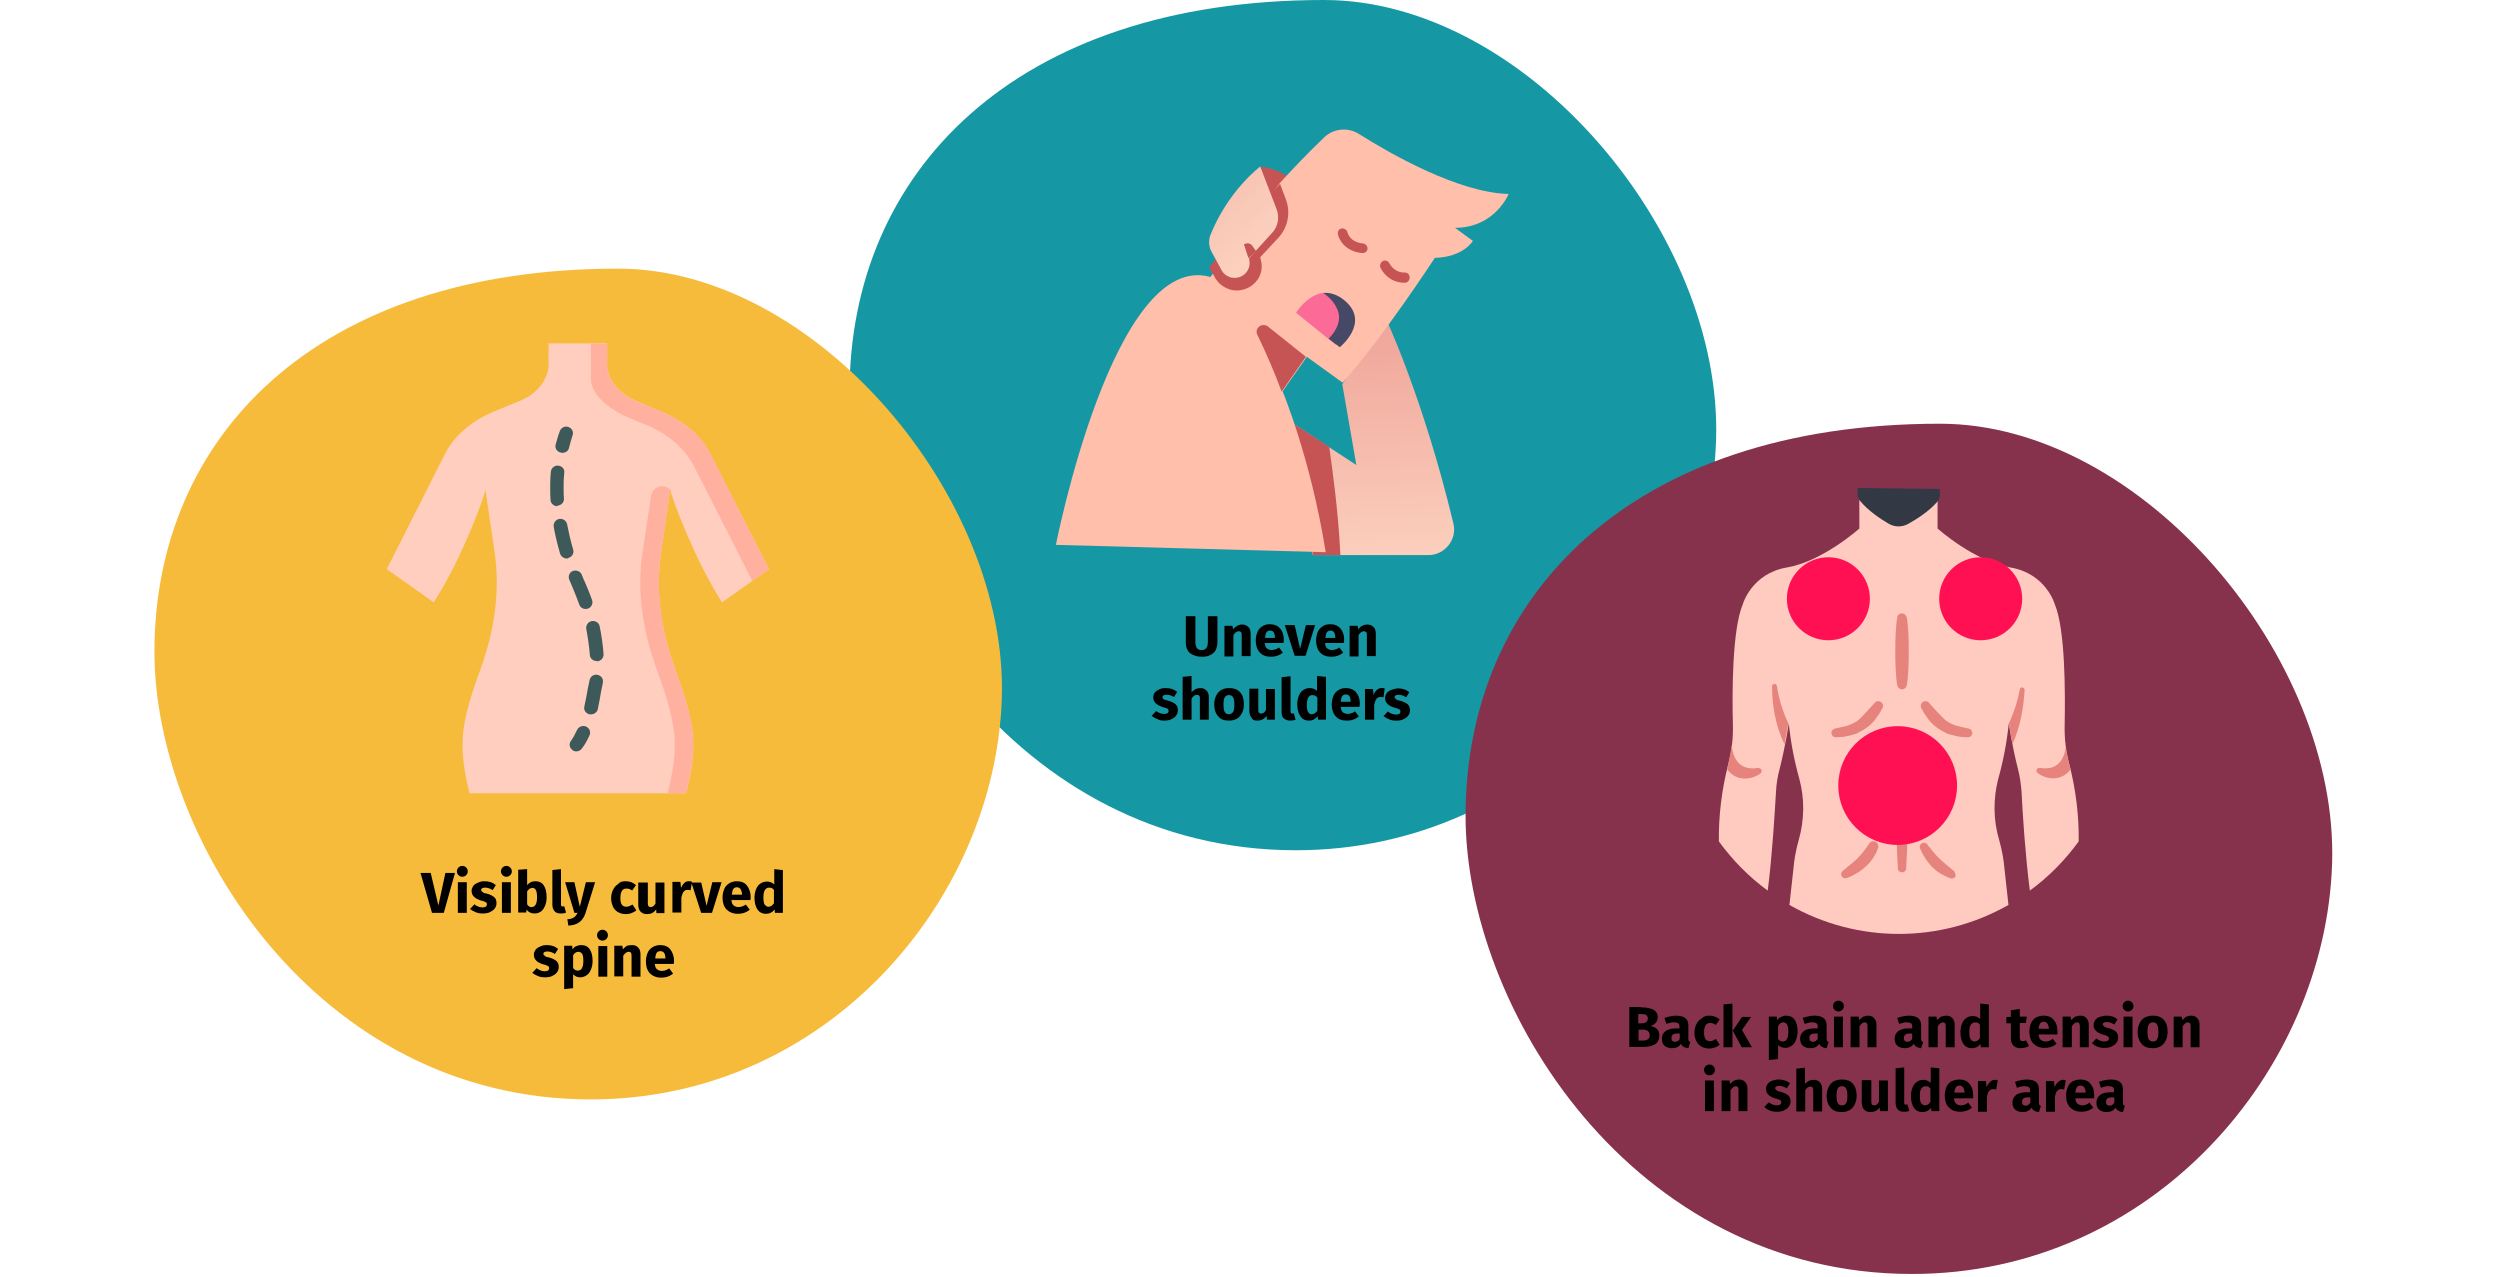
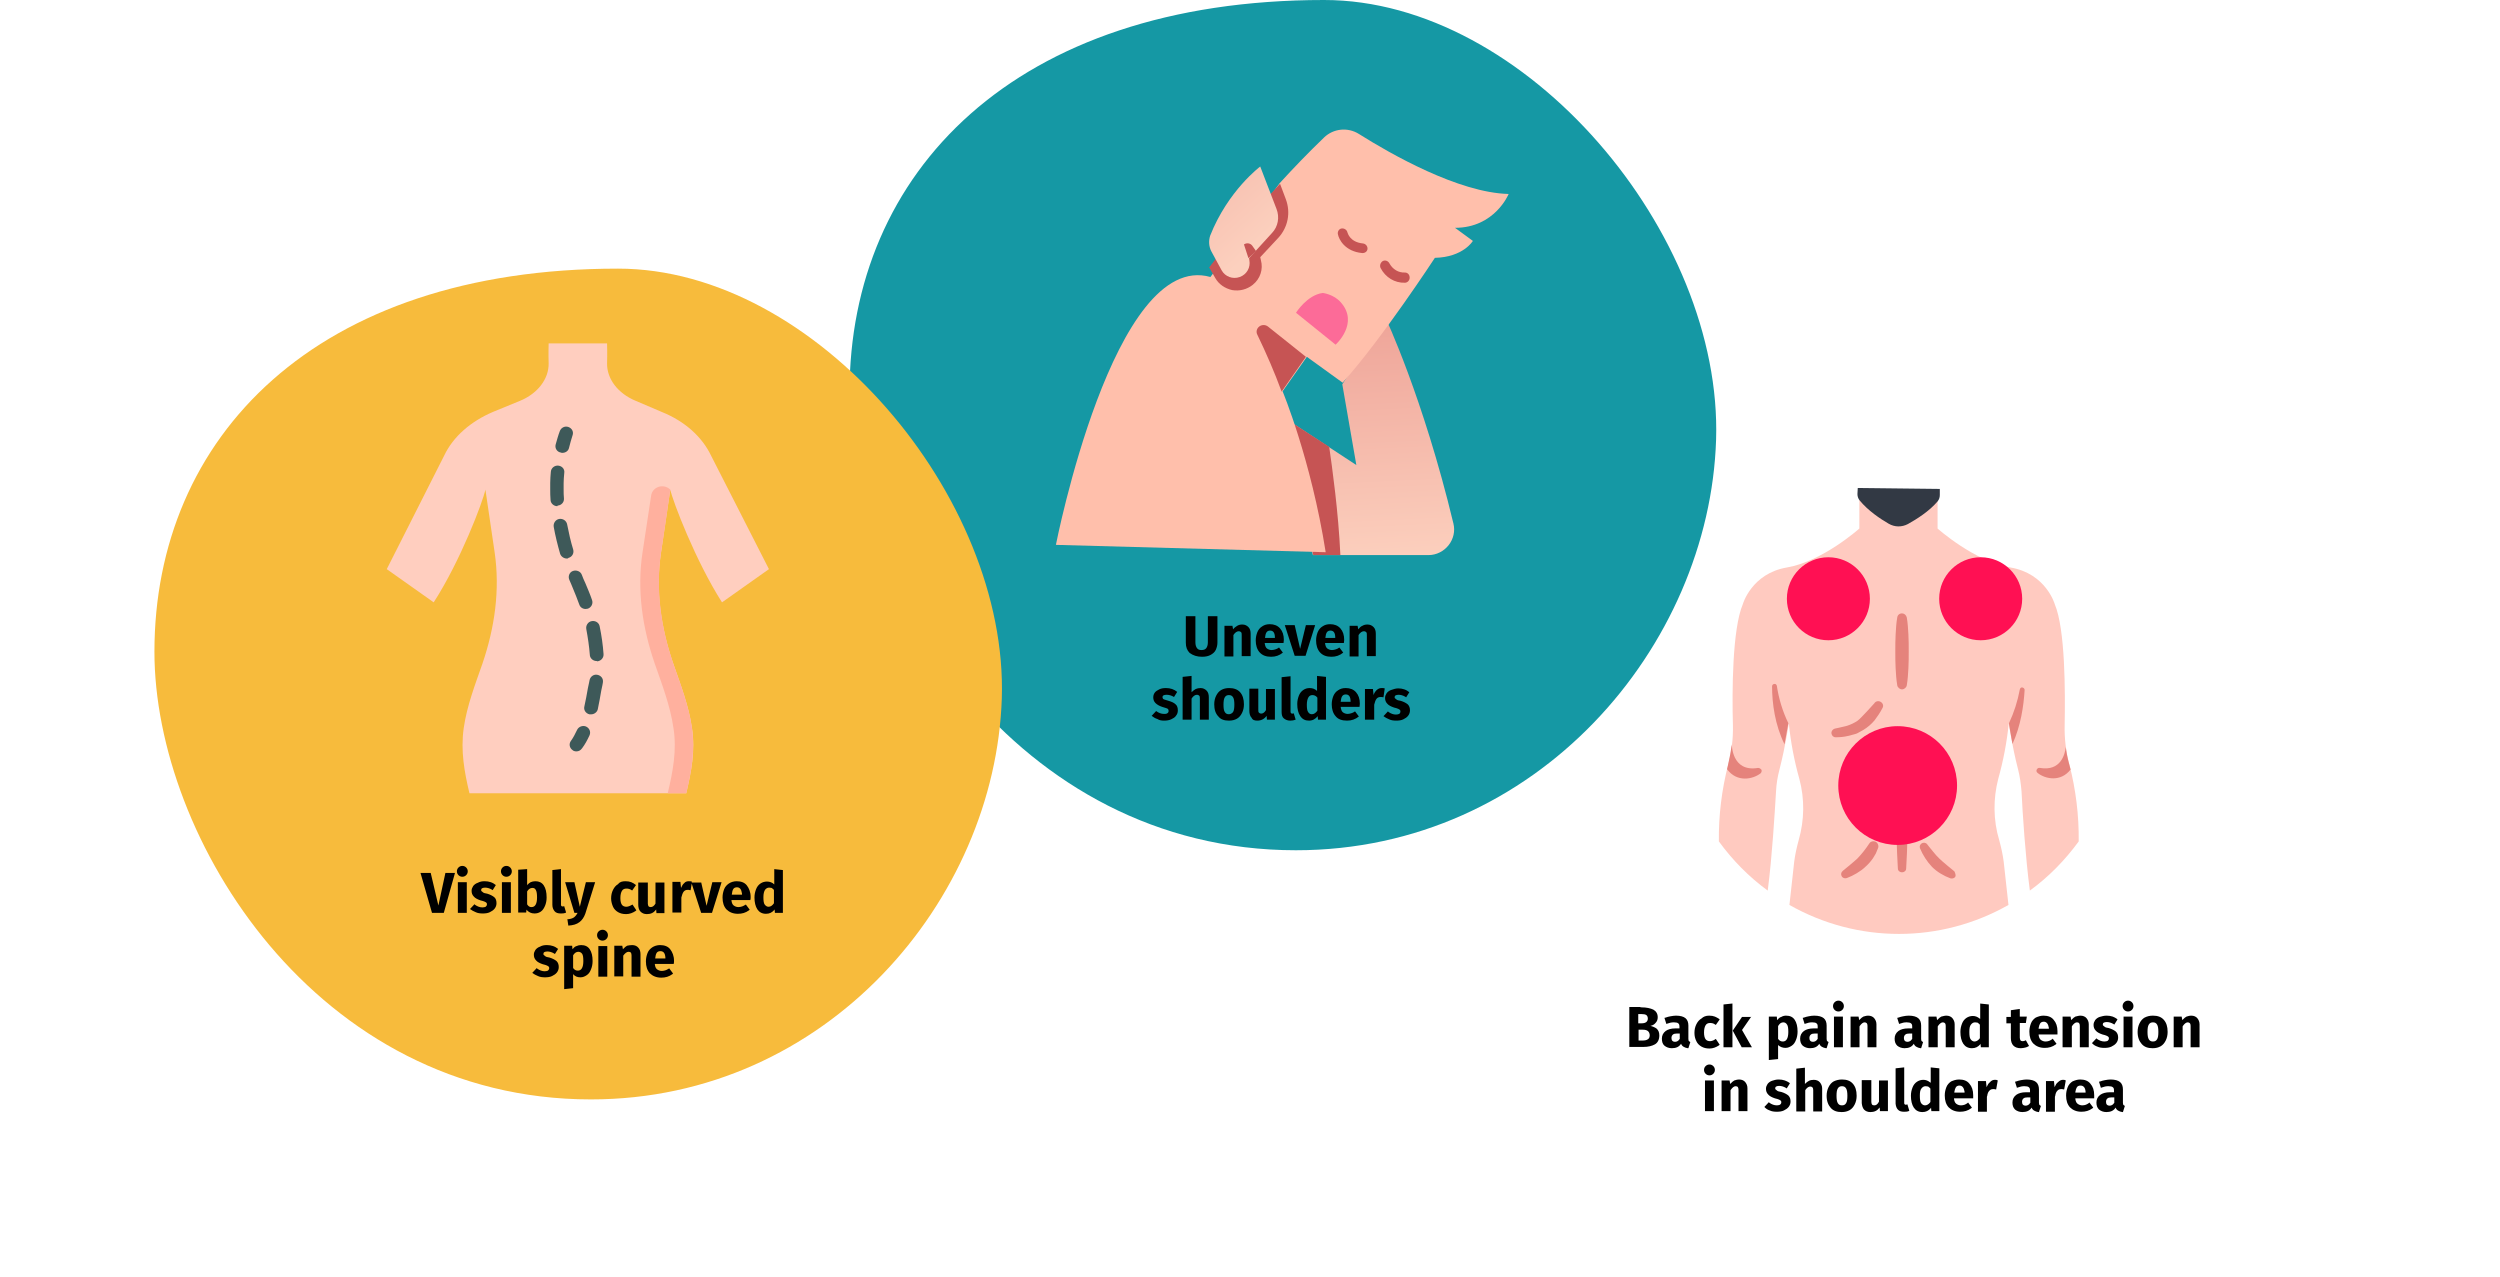
<svg xmlns="http://www.w3.org/2000/svg" version="1.0" id="Ebene_1" x="0px" y="0px" viewBox="0 0 783 400" style="enable-background:new 0 0 783 400;" xml:space="preserve">
  <style type="text/css">
	.st0{fill:none;}
	.st1{fill:#1598A4;}
	.st2{fill:#F7BB3C;}
	.st3{fill:#87324C;}
	.st4{fill:#FFCAC0;}
	.st5{fill:#E5837C;}
	.st6{fill:#323944;}
	.st7{fill:#FF1053;}
	.st8{fill:#FFCEBF;}
	.st9{fill:#FFB09E;}
	.st10{fill:#3E5959;}
	.st11{fill:url(#Path_00000010272768326299359610000017826484489337002369_);}
	.st12{fill:#C65454;}
	.st13{fill:#FFBFAB;}
	.st14{fill:#FC6B98;}
	.st15{fill:#464965;}
	.st16{fill:url(#Path_00000171681325073309877270000015047542091142515381_);}
</style>
  <g id="Page-1">
    <g id="vorlage" transform="translate(-126, -2282)">
      <g id="skoliose-symptome" transform="translate(126, 2282)">
        <rect id="Rectangle" class="st0" width="783" height="400" />
        <g id="Group-50" transform="translate(48.367, 0)">
          <g id="digital-abschnitt2">
            <g id="Group-25" transform="translate(217.71, 0)">
              <path id="Oval-Copy-28" class="st1" d="M139.8,266.3c75.6,0,129.5-63.9,131.6-128.5S211.9,0,148.6,0C51.5,0,0,54.2,0,122.8        C0,182.6,51.9,266.3,139.8,266.3z" />
            </g>
            <g id="Group-25_00000127739721323393370110000009558608323584183732_" transform="translate(-0, 84.135)">
              <path id="Oval-Copy-28_00000129928557371686029550000005816307729369959864_" class="st2" d="M136.7,260.2        c73.9,0,126.6-62.4,128.7-125.6C267.4,71.5,207.1,0,145.2,0C50.3,0,0,52.9,0,120C0,178.4,50.7,260.2,136.7,260.2z" />
            </g>
            <g id="Group-26" transform="translate(410.646, 132.708)">
-               <path id="Oval-Copy-29" class="st3" d="M139.8,266.3c75.6,0,129.5-63.9,131.6-128.5S211.9,0,148.6,0C51.5,0,0,54.2,0,122.8        C0,182.6,51.9,266.3,139.8,266.3z" />
              <g id="Group-38" transform="translate(79.237, 20.125)">
                <g id="muscle">
                  <path id="Path" class="st4" d="M112.8,110.7c0.1-8.1-0.9-16.2-2.9-24c-1.1-4.1-1.6-8.2-1.5-12.4c0.2-10.4,0.2-30.1-3.1-37.9          c0,0-2.7-9.6-13.9-11.5C80.1,23,68.6,12.7,68.6,12.7V1.6c-4-0.7-20.5-0.7-24.5,0v11.1c0,0-11.5,10.3-22.7,12.2          C10.3,26.8,7.6,36.4,7.6,36.4c-3.3,7.8-3.4,27.4-3.1,37.9c0.1,4.2-0.4,8.4-1.5,12.4c-2,7.8-3,15.9-2.9,24          c4.3,5.9,9.4,11.1,15.3,15.4c1.4-10.7,2.2-24.5,2.6-31c0.1-2.4,0.5-4.7,1.1-7c1.9-7.4,2.9-14.4,2.9-14.4          c0.6,5.9,1.7,11.7,3.3,17.4c1.7,6.3,1.6,12.9-0.2,19.2c-0.6,2.2-1.1,4.4-1.4,6.7l-1.5,13.6c21.3,12.1,47.3,12.1,68.6,0          l-1.5-13.6c-0.3-2.3-0.8-4.5-1.4-6.7C86,104,86,97.3,87.6,91.1c1.6-5.7,2.7-11.5,3.3-17.4c0,0,1,7,2.9,14.4          c0.6,2.3,0.9,4.7,1.1,7c0.3,6.5,1.2,20.3,2.6,31C103.4,121.8,108.5,116.6,112.8,110.7z" />
                  <g id="Group" transform="translate(2.562, 39.28)">
                    <path id="Path_00000127036722238029598340000018340029943512472990_" class="st5" d="M56.4,1.3c0.3,1.8,0.4,3.5,0.5,5.3           C57,8.3,57,10.1,57,11.9c0,1.8,0,3.5-0.1,5.3c-0.1,1.8-0.2,3.5-0.5,5.3c-0.1,0.7-0.8,1.3-1.5,1.3s-1.4-0.6-1.5-1.3           c-0.3-1.8-0.4-3.5-0.5-5.3c-0.1-1.8-0.1-3.5-0.1-5.3s0-3.5,0.1-5.3C53,4.8,53.1,3,53.4,1.3C53.5,0.5,54.1,0,54.9,0           C55.6,0,56.2,0.5,56.4,1.3L56.4,1.3z" />
                    <path id="Path_00000073001662882682231620000018258435518036986502_" class="st5" d="M48.8,29.6c-0.7,1.4-1.6,2.7-2.5,3.9           c-1,1.2-2.2,2.2-3.5,3c0,0-1.7,0.9-2,1.1c-0.4,0.2-1.8,0.5-2.9,0.8c-1.2,0.3-2.5,0.4-3.7,0.4h-0.1c-0.7,0-1.2-0.5-1.3-1.2           c-0.1-0.7,0.4-1.3,1-1.5c0,0,3.3-0.7,3.9-0.9c1.2-0.4,2.3-0.9,3.3-1.6c1-0.7,5.2-5.4,5.2-5.4c0.4-0.7,1.3-0.9,2-0.5           S49.2,28.9,48.8,29.6L48.8,29.6z" />
-                     <path id="Path_00000059293252810669039130000004377683620737502092_" class="st5" d="M60.9,29.6c0.7,1.4,1.6,2.7,2.5,3.9           c1,1.2,2.2,2.2,3.5,3c0,0,1.7,0.9,2,1.1c0.4,0.2,1.8,0.5,2.9,0.8c1.2,0.3,2.5,0.4,3.7,0.4h0.1c0.7,0,1.2-0.5,1.3-1.2           c0.1-0.7-0.4-1.3-1-1.5c0,0-3.3-0.7-3.9-0.9c-1.2-0.4-2.3-0.9-3.3-1.6c-1-0.7-5.2-5.4-5.2-5.4c-0.4-0.7-1.3-0.9-2-0.5           S60.6,28.9,60.9,29.6L60.9,29.6z" />
                    <path id="Path_00000022537066351693818190000007714534766175788689_" class="st5" d="M56.3,42.2c0.3,6.3,0.4,12.6,0.4,18.9           l0,4.7c0,1.6,0,3.1-0.1,4.7c-0.1,3.1-0.2,6.3-0.4,9.4c0,0.7-0.6,1.2-1.3,1.2s-1.3-0.5-1.3-1.2c-0.2-3.1-0.3-6.3-0.4-9.4           c0-1.6-0.1-3.1-0.1-4.7l0-4.7c0-6.3,0.1-12.6,0.4-18.9c0-0.8,0.7-1.3,1.4-1.3C55.6,40.9,56.2,41.5,56.3,42.2L56.3,42.2z" />
                    <path id="Path_00000160150956120658976160000015489103845173956781_" class="st5" d="M47.4,73.5c-0.1,0.2-0.6,1.4-0.7,1.7           c-0.3,0.5-0.6,1-0.9,1.5c-0.7,1-1.4,1.8-2.3,2.6c-0.8,0.8-1.8,1.5-2.8,2.1c-1,0.6-2,1.1-3.1,1.5c-0.6,0.2-1.3,0-1.6-0.6           c-0.3-0.5-0.2-1.2,0.3-1.6l0.1-0.1c0.4-0.3,3.9-3.2,4.6-3.9c0.7-0.7,1.3-1.5,1.9-2.2c0.3-0.4,0.6-0.8,0.9-1.2l0.9-1.3           c0.4-0.6,1.2-0.8,1.9-0.5S47.7,72.8,47.4,73.5L47.4,73.5z" />
                    <path id="Path_00000127002946840827493480000002904226604419145655_" class="st5" d="M9.8,48.4C1.5,49.8,1.6,41,1.6,41l0,0           c-0.3,2.2-0.7,4.3-1.2,6.5c-0.1,0.4-0.2,0.9-0.3,1.3c3.1,4.2,8,3.2,10.5,1.3c0.3-0.3,0.4-0.7,0.3-1.1           C10.6,48.6,10.2,48.4,9.8,48.4L9.8,48.4z" />
                    <path id="Path_00000051370719094745211810000016984306942188058280_" class="st5" d="M107.7,48.9c-0.1-0.5-0.3-1-0.4-1.5           c-0.5-1.8-0.9-3.6-1.1-5.5c-0.3,2.3-1.6,7.6-8.1,6.5c-0.4-0.1-0.8,0.1-1,0.5s-0.1,0.8,0.3,1.1           C99.8,51.9,104.6,52.9,107.7,48.9L107.7,48.9z" />
                    <path id="Path_00000094603901091935395110000007437080407874070673_" class="st5" d="M19.3,34.4c-1.8-3.7-3-7.7-3.6-11.7           c-0.1-0.4-0.4-0.7-0.8-0.6c-0.4,0-0.7,0.4-0.7,0.7c0,5.4,0.9,12.1,3.9,18.2L19.3,34.4z" />
                    <path id="Path_00000075853228841477900920000003447995028767703206_" class="st5" d="M64.7,74.7c0.6,0.8,1.3,1.5,2,2.2           s4.2,3.6,4.6,3.9c0,0,0.7,1.3,0.2,1.8c-0.3,0.4-0.9,0.5-1.4,0.4c-1.1-0.4-2.1-0.9-3.1-1.5c-1-0.6-1.9-1.3-2.7-2.1           c-1.6-1.7-2.9-3.7-3.8-5.9c-0.2-0.6,0.1-1.2,0.6-1.5s1.2-0.2,1.6,0.2C62.6,72.1,64.5,74.5,64.7,74.7L64.7,74.7z" />
                    <path id="Path_00000080904158954200187720000016623984506134050963_" class="st5" d="M91.8,23.8c-0.7,3.7-1.8,7.2-3.4,10.6           v0.2c0.1,0.6,0.5,3.1,1.1,6.3C92.1,35.2,93,29,93.3,24c0-0.4-0.3-0.7-0.7-0.8C92.2,23.1,91.9,23.4,91.8,23.8L91.8,23.8z" />
                  </g>
                  <path id="Path_00000163794876769456412110000006726166311240491182_" class="st6" d="M69.3,2.2l0-1.9L43.6,0l-0.1,1.9          c0,0.7,0.2,1.4,0.7,2c2.6,3.2,6.5,5.8,9.1,7.3c1.9,1.1,4.1,1.1,6,0.1C62,9.8,66,7.3,68.6,4.2C69.1,3.6,69.3,2.9,69.3,2.2          L69.3,2.2z" />
                </g>
                <circle id="Oval" class="st7" cx="82.1" cy="34.7" r="13" />
                <circle id="Oval-Copy-3" class="st7" cx="34.4" cy="34.7" r="13" />
                <circle id="Oval-Copy" class="st7" cx="56.1" cy="93.2" r="18.6" />
              </g>
            </g>
          </g>
          <g id="osteotherapy" transform="translate(72.767, 107.554)">
            <g id="Group_00000023269533561450078440000000587170480774117023_">
              <path id="Path_00000033338885362067628050000003654648150043712414_" class="st8" d="M93.8,140.9c1.6-6.8,2.9-13.4,1.8-20.4        c-1-7-3.6-13.7-5.9-20.3c-3.8-11.1-5.6-22.8-3.8-34.7c1-6.9,2.9-19.7,2.9-19.7c0.8,3.7,7.9,22.3,16.2,35.3l14.7-10.4        l-18.1-35.5c-2.8-5.9-8.2-10.8-15.4-13.7L78,18c-5.6-2.3-9.1-6.9-9-11.8C69.1,3.7,69,0,69,0H50.7c0,0-0.1,3.7,0,6.2        c0.1,4.9-3.4,9.5-9,11.8l-8.3,3.4c-7.1,3-12.6,7.8-15.4,13.7L0,70.7l14.7,10.4c8.4-13,15.4-31.5,16.2-35.3        c0,0,1.9,12.9,2.9,19.7c1.7,11.8,0,23.5-3.8,34.7c-2.3,6.6-4.9,13.3-5.9,20.3c-1,7.1,0.2,13.7,1.8,20.4H93.8z" />
              <path id="Path_00000116193374190874759460000009705211734820585900_" class="st9" d="M95.6,120.5c1,7.1-0.2,13.7-1.8,20.4H88        c1.6-6.8,2.9-13.4,1.8-20.4c-1-7-3.6-13.7-5.9-20.3c-3.8-11.1-5.6-22.8-3.8-34.7c0.6-4,1.8-12,2.7-17.8c0.4-2.8,3.8-3.9,5.9-2        c0,0,0,0,0.1,0.1c-0.4,3-2.5,17.4-2.9,19.7c-1.7,11.8,0,23.5,3.8,34.7C92,106.8,94.6,113.5,95.6,120.5L95.6,120.5z" />
-               <path id="Path_00000015322790286806545430000016000611088920703409_" class="st9" d="M119.7,70.7l-5.2,3.7L96.6,39.2        c-2.8-5.9-8.2-10.8-15.4-13.7l-5.4-2.2c-2.6-1.1-5-2.5-7.1-4.2c-3.1-2.6-4.9-5.2-4.8-8.8c0.1-2,0-7.9,0-10.2H69        c0,0,0.1,3.7,0,6.2c-0.1,4.9,3.4,9.5,9,11.8l8.3,3.4c7.1,3,12.6,7.8,15.4,13.7L119.7,70.7z" />
            </g>
            <g id="Group_00000156571624103872919040000015363754114558086052_" transform="translate(51.194, 25.98)">
              <path id="Path_00000132052521534226554250000018347621745693728432_" class="st10" d="M3.8,8.3c-0.2,0-0.3,0-0.5-0.1        C2.1,8,1.4,6.8,1.7,5.7C2.1,4.3,2.5,2.8,3,1.5c0.4-1.1,1.6-1.7,2.7-1.3S7.4,1.7,7,2.8C6.6,4.1,6.2,5.4,5.9,6.7        C5.7,7.7,4.8,8.3,3.8,8.3L3.8,8.3z" />
              <path id="Shape" class="st10" d="M12.8,90.2c-0.2,0-0.3,0-0.5,0c-1.2-0.3-1.9-1.4-1.6-2.5c0.4-1.9,0.8-3.8,1.1-5.7        c0.1-0.5,0.2-1,0.3-1.4c0.1-0.3,0.1-0.6,0.2-1c0.2-1.2,1.3-2,2.4-1.8c1.2,0.2,2,1.2,1.8,2.4c-0.1,0.4-0.1,0.8-0.2,1.1        c-0.1,0.5-0.2,0.9-0.3,1.4c-0.3,1.9-0.7,3.9-1.1,5.9C14.7,89.5,13.8,90.2,12.8,90.2L12.8,90.2z M14.5,73.5        c-1.1,0-2.1-0.9-2.1-2c-0.2-2.6-0.6-5.3-1.1-8c-0.2-1.1,0.5-2.3,1.7-2.5c1.2-0.2,2.3,0.5,2.5,1.7c0.6,2.9,1,5.8,1.2,8.6        c0.1,1.2-0.8,2.2-2,2.3C14.6,73.5,14.6,73.5,14.5,73.5L14.5,73.5z M11.1,57.2c-0.9,0-1.7-0.5-2-1.4c-0.6-1.7-1.3-3.4-2-5.1        c-0.4-0.9-0.7-1.8-1.1-2.6C5.5,47,6,45.7,7.1,45.3c1.1-0.4,2.4,0.1,2.8,1.2c0.3,0.9,0.7,1.7,1.1,2.6c0.7,1.7,1.5,3.5,2.1,5.3        c0.4,1.1-0.2,2.3-1.3,2.7C11.6,57.1,11.3,57.2,11.1,57.2L11.1,57.2z M5.2,41.4c-0.9,0-1.8-0.6-2.1-1.5c-0.8-2.8-1.5-5.6-2-8.4        c-0.2-1.2,0.6-2.3,1.7-2.5c1.2-0.2,2.3,0.6,2.5,1.7c0.5,2.6,1.1,5.3,1.9,7.9c0.3,1.1-0.3,2.3-1.5,2.6        C5.6,41.4,5.4,41.4,5.2,41.4z M2.2,25c-1.1,0-2.1-0.9-2.1-2C0,21.9,0,20.8,0,19.8c0-0.7,0-1.4,0-2.1c0-1.2,0.1-2.3,0.2-3.5        c0.1-1.2,1.2-2,2.3-1.9c1.2,0.1,2.1,1.1,1.9,2.3c-0.1,1.1-0.2,2.2-0.2,3.2c0,0.6,0,1.3,0,1.9c0,1,0,2,0.1,2.9        c0.1,1.2-0.9,2.2-2,2.2C2.3,25,2.3,25,2.2,25z" />
              <path id="Path_00000032632056712909628910000001175129809667451804_" class="st10" d="M8.2,101.8c-0.4,0-0.9-0.1-1.2-0.4        c-1-0.7-1.2-2-0.5-2.9c0.7-1,1.3-2.1,1.9-3.4c0.5-1.1,1.8-1.5,2.8-1.1c1.1,0.5,1.6,1.7,1.1,2.8c-0.7,1.5-1.4,2.8-2.3,4        C9.5,101.5,8.9,101.8,8.2,101.8L8.2,101.8z" />
            </g>
          </g>
          <g id="neck" transform="translate(282.34, 40.554)">
            <linearGradient id="Path_00000080907437600429809620000013338051027504954271_" gradientUnits="userSpaceOnUse" x1="-338.049" y1="556.735" x2="-338.084" y2="557.718" gradientTransform="matrix(55.014 0 0 -74.386 18695.523 41549.008)">
              <stop offset="0" style="stop-color:#FCD0BE" />
              <stop offset="1" style="stop-color:#EFA69A" />
            </linearGradient>
            <path id="Path_00000031175989922369566110000003426256969581474208_" style="fill:url(#Path_00000080907437600429809620000013338051027504954271_);" d="       M69.7,89.1l24.4,16l-4.4-25.3l13.5-20.9c0,0,11.8,24.9,21.3,64.5c0.6,2.4,0,4.9-1.5,6.8s-3.8,3.1-6.3,3.1H80.5L69.7,89.1z" />
            <path id="Path_00000045588194295689677430000005158789571383415467_" class="st12" d="M85.6,99.4L69.7,89.1l10.9,44.2h8.5       C88.5,119.9,86.5,105.6,85.6,99.4L85.6,99.4z" />
-             <path id="Path_00000074441722300398113320000013534401918304175749_" class="st12" d="M64.3,11.6c0,0,5.4,0.6,9.3,3.9l-6.9,9.3       L64.3,11.6z" />
            <path id="Path_00000124130523032220949860000006050179354908844181_" class="st13" d="M94.9,1.4c10,6.3,31.2,18.4,46.9,18.8       c0,0-4.3,10.6-16.8,10.6l5.6,4.1c0,0-3,5.1-11.9,5.3c0,0-16.8,25.7-28.9,39.1l-11.2-8.1L71,82c0,0,8.9,21.3,13.5,50.4L0,130.1       c0,0,18.1-92.5,48.4-83.9l21.7-29.4c4.3-4.7,8.9-9.5,13.9-14.3C86.9-0.3,91.4-0.8,94.9,1.4z" />
            <path id="Path_00000006679790627407309000000010248511723654772644_" class="st12" d="M78.3,71.2l-11.9-9.5       c-0.8-0.6-1.9-0.6-2.7,0c-0.8,0.6-1.1,1.7-0.6,2.6c2.8,5.8,5.4,11.8,7.6,17.8L78.3,71.2z" />
            <path id="Path_00000081644708219806370030000016960395279598529418_" class="st14" d="M87.6,67.4L75.2,57.4       c0,0,3.5-5.6,8.4-6.2c0,0,3.4,0.4,5.6,2.9C95.1,60.7,87.6,67.4,87.6,67.4L87.6,67.4z" />
-             <path id="Path_00000136406070824460894600000008322950685721609138_" class="st15" d="M90.7,53.8c7.7,6.8-1.8,14.4-1.8,14.4       l-3.5-2.7c1.2-1.1,4.5-4.9,2.8-9c-0.9-2.2-2.5-4-4.5-5.3C85.8,51,88.2,51.6,90.7,53.8L90.7,53.8z" />
            <path id="Path_00000072279963147579540080000001214121554039097527_" class="st12" d="M96.1,38.7c-0.1,0-0.1,0-0.2,0       c-5.3-0.5-7.3-4.2-7.6-6c-0.1-0.8,0.4-1.6,1.2-1.7c0.8-0.1,1.6,0.4,1.8,1.2c0.1,0.3,0.8,3.1,4.9,3.5c0.8,0.1,1.4,0.8,1.4,1.6       C97.6,38.1,96.9,38.7,96.1,38.7L96.1,38.7z" />
            <path id="Path_00000127031173467808317750000002233924487705325754_" class="st12" d="M109.3,48c-3.2,0.1-6.1-1.7-7.6-4.6       c-0.4-0.8,0-1.8,0.7-2.2c0.8-0.4,1.7,0,2.1,0.8c1,1.8,2.8,2.9,4.8,2.8c0.9,0,1.5,0.7,1.5,1.6C110.8,47.3,110.1,48,109.3,48       L109.3,48z" />
            <path id="Path_00000039821139167116497660000010649501164188034216_" class="st12" d="M61.6,48.7c2.4-1.9,3.4-4.9,2.6-7.8       L64,40l5.6-6c3.1-3.3,4-8,2.4-12.2L70.2,17C62.4,25.4,55,34.1,48,43.2l1.9,3.3c1.1,2,3.1,3.3,5.3,3.8       C57.5,50.7,59.8,50.1,61.6,48.7L61.6,48.7z" />
            <linearGradient id="Path_00000108292646567168231760000008029295392885381784_" gradientUnits="userSpaceOnUse" x1="-337.723" y1="553.968" x2="-338.817" y2="555.902" gradientTransform="matrix(21.696 0 0 -34.868 7388.575 19354.398)">
              <stop offset="0" style="stop-color:#FCD0BE" />
              <stop offset="1" style="stop-color:#EFA69A" />
            </linearGradient>
            <path id="Path_00000114769412635627923840000003367777426193507003_" style="fill:url(#Path_00000108292646567168231760000008029295392885381784_);" d="       M48.7,38.2l3.2,5.9c1.1,2,3.5,2.9,5.7,2.1c2.2-0.8,3.4-3,3-5.2l-0.1-0.7l7.2-7.9c1.9-2,2.4-4.9,1.4-7.5l-5.1-13.3       c0,0-10.1,7.5-15.7,21.7C47.8,34.9,47.9,36.7,48.7,38.2L48.7,38.2z" />
            <path id="Path_00000119821270836663588680000002824803420474492309_" class="st12" d="M60.3,40.3L58.9,36       c0.9-0.6,2-0.4,2.6,0.4l1.2,1.7L60.3,40.3z" />
          </g>
        </g>
        <path id="Unevenshoulders" d="M376.5,205.7c1.1,0,2-0.2,2.7-0.6s1.3-0.9,1.6-1.6s0.5-1.4,0.5-2.3l0,0V193h-3v8.2     c0,0.8-0.2,1.4-0.5,1.8c-0.3,0.4-0.8,0.6-1.5,0.6c-0.7,0-1.1-0.2-1.4-0.6c-0.3-0.4-0.5-1-0.5-1.8l0,0V193h-3v8.3     c0,1.4,0.4,2.4,1.2,3.2C373.7,205.3,374.9,205.7,376.5,205.7z M386.3,205.4v-6.5c0.5-0.8,1.1-1.2,1.7-1.2c0.3,0,0.5,0.1,0.7,0.3     c0.2,0.2,0.2,0.5,0.2,1l0,0v6.5h2.8v-7c0-0.9-0.2-1.6-0.7-2.1c-0.5-0.5-1.1-0.8-1.9-0.8c-0.6,0-1.1,0.1-1.6,0.4s-0.9,0.6-1.3,1.1     l0,0l-0.2-1.1h-2.5v9.6H386.3z M398.1,205.7c1.4,0,2.6-0.4,3.7-1.3l0,0l-1.2-1.6c-0.4,0.3-0.8,0.5-1.2,0.6     c-0.4,0.1-0.7,0.2-1.1,0.2c-0.6,0-1.1-0.2-1.5-0.5c-0.4-0.3-0.6-0.9-0.7-1.7l0,0h5.9c0-0.3,0.1-0.6,0.1-1c0-1.5-0.4-2.7-1.2-3.6     c-0.8-0.9-1.9-1.3-3.2-1.3c-0.9,0-1.7,0.2-2.4,0.7c-0.7,0.4-1.2,1.1-1.5,1.8c-0.3,0.8-0.5,1.6-0.5,2.6c0,1.5,0.4,2.8,1.2,3.7     C395.4,205.3,396.6,205.7,398.1,205.7z M399.4,199.8h-3.2c0.1-0.8,0.2-1.4,0.5-1.8c0.3-0.4,0.7-0.5,1.1-0.5c1,0,1.5,0.7,1.5,2.2     l0,0V199.8z M408.9,205.4l3-9.6H409l-1.8,7.4l-1.7-7.4h-3.1l3.1,9.6H408.9z M417,205.7c1.4,0,2.6-0.4,3.7-1.3l0,0l-1.2-1.6     c-0.4,0.3-0.8,0.5-1.2,0.6c-0.4,0.1-0.7,0.2-1.1,0.2c-0.6,0-1.1-0.2-1.5-0.5c-0.4-0.3-0.6-0.9-0.7-1.7l0,0h5.9     c0-0.3,0.1-0.6,0.1-1c0-1.5-0.4-2.7-1.2-3.6c-0.8-0.9-1.9-1.3-3.2-1.3c-0.9,0-1.7,0.2-2.4,0.7c-0.7,0.4-1.2,1.1-1.5,1.8     c-0.3,0.8-0.5,1.6-0.5,2.6c0,1.5,0.4,2.8,1.2,3.7C414.3,205.3,415.5,205.7,417,205.7z M418.3,199.8h-3.2c0.1-0.8,0.2-1.4,0.5-1.8     c0.3-0.4,0.7-0.5,1.1-0.5c1,0,1.5,0.7,1.5,2.2l0,0V199.8z M425.5,205.4v-6.5c0.5-0.8,1.1-1.2,1.7-1.2c0.3,0,0.5,0.1,0.7,0.3     s0.2,0.5,0.2,1l0,0v6.5h2.8v-7c0-0.9-0.2-1.6-0.7-2.1c-0.5-0.5-1.1-0.8-1.9-0.8c-0.6,0-1.1,0.1-1.6,0.4c-0.5,0.2-0.9,0.6-1.3,1.1     l0,0l-0.2-1.1h-2.5v9.6H425.5z M364.6,225.7c0.8,0,1.5-0.1,2.2-0.4c0.6-0.3,1.2-0.6,1.5-1.1c0.4-0.5,0.6-1,0.6-1.7     c0-0.8-0.2-1.5-0.7-1.9c-0.5-0.5-1.2-0.8-2.2-1.1c-0.6-0.2-1-0.3-1.3-0.4s-0.5-0.2-0.5-0.4c-0.1-0.1-0.1-0.3-0.1-0.4     c0-0.2,0.1-0.4,0.3-0.5c0.2-0.1,0.5-0.2,0.9-0.2c0.8,0,1.6,0.2,2.4,0.7l0,0l1-1.6c-0.5-0.4-1-0.7-1.6-0.9     c-0.6-0.2-1.2-0.3-1.9-0.3c-0.8,0-1.5,0.1-2.1,0.4s-1.1,0.6-1.4,1c-0.3,0.4-0.5,0.9-0.5,1.5c0,0.7,0.2,1.3,0.7,1.8     s1.2,0.9,2.1,1.2c0.6,0.2,1,0.3,1.3,0.4c0.3,0.1,0.5,0.2,0.6,0.4s0.1,0.3,0.1,0.5c0,0.3-0.1,0.5-0.4,0.7s-0.6,0.2-1,0.2     c-0.9,0-1.7-0.3-2.5-0.9l0,0l-1.4,1.5c0.5,0.4,1.1,0.8,1.8,1C363.1,225.6,363.8,225.7,364.6,225.7z M373.2,225.4v-6.6     c0.5-0.8,1.1-1.2,1.7-1.2c0.3,0,0.5,0.1,0.7,0.3s0.2,0.5,0.2,1l0,0v6.5h2.8v-7c0-0.9-0.2-1.6-0.7-2.1c-0.5-0.5-1.1-0.8-1.9-0.8     c-0.6,0-1,0.1-1.5,0.3c-0.4,0.2-0.9,0.6-1.3,1l0,0v-5.1l-2.8,0.3v13.4H373.2z M384.9,225.7c1,0,1.8-0.2,2.5-0.6     c0.7-0.4,1.2-1,1.6-1.8c0.4-0.8,0.6-1.7,0.6-2.7c0-1.6-0.4-2.9-1.2-3.8c-0.8-0.9-2-1.3-3.4-1.3c-1,0-1.8,0.2-2.5,0.6     c-0.7,0.4-1.2,1-1.6,1.8s-0.6,1.7-0.6,2.7c0,1.6,0.4,2.9,1.3,3.8C382.3,225.3,383.4,225.7,384.9,225.7z M384.9,223.7     c-0.6,0-1-0.2-1.3-0.7c-0.3-0.5-0.4-1.2-0.4-2.3c0-1,0.1-1.8,0.4-2.3s0.7-0.7,1.3-0.7c0.6,0,1,0.2,1.3,0.7     c0.3,0.5,0.4,1.2,0.4,2.3c0,1-0.1,1.8-0.4,2.3C385.9,223.4,385.4,223.7,384.9,223.7z M393.8,225.7c1.2,0,2.2-0.5,2.9-1.5l0,0     l0.1,1.2h2.5v-9.6h-2.8v6.6c-0.4,0.7-0.9,1.1-1.5,1.1c-0.3,0-0.5-0.1-0.7-0.3s-0.2-0.5-0.2-1l0,0v-6.5h-2.8v6.9     c0,0.9,0.2,1.7,0.7,2.2C392.3,225.5,392.9,225.7,393.8,225.7z M404.1,225.7c0.6,0,1.2-0.1,1.7-0.3l0,0l-0.6-2     c-0.1,0.1-0.3,0.1-0.5,0.1c-0.3,0-0.5-0.2-0.5-0.6l0,0v-11.1l-2.8,0.3V223c0,0.9,0.2,1.6,0.7,2S403.2,225.7,404.1,225.7z      M410,225.7c1.1,0,2-0.5,2.7-1.4l0,0l0.1,1.1h2.5v-13.4l-2.8-0.3v4.7c-0.6-0.6-1.4-0.9-2.3-0.9c-0.8,0-1.4,0.2-2,0.6     c-0.6,0.4-1.1,1-1.4,1.8c-0.3,0.8-0.5,1.6-0.5,2.6c0,1.6,0.3,2.8,0.9,3.7C407.9,225.3,408.8,225.7,410,225.7z M410.9,223.7     c-0.5,0-0.9-0.2-1.2-0.7c-0.3-0.4-0.4-1.2-0.4-2.3c0-1,0.2-1.8,0.5-2.3c0.3-0.5,0.7-0.7,1.3-0.7c0.3,0,0.6,0.1,0.8,0.2     c0.2,0.1,0.5,0.3,0.7,0.6l0,0v4.1C412.1,223.3,411.5,223.7,410.9,223.7z M421.9,225.7c1.4,0,2.6-0.4,3.7-1.3l0,0l-1.2-1.6     c-0.4,0.3-0.8,0.5-1.2,0.6c-0.4,0.1-0.7,0.2-1.1,0.2c-0.6,0-1.1-0.2-1.5-0.5c-0.4-0.3-0.6-0.9-0.7-1.7l0,0h5.9     c0-0.3,0.1-0.6,0.1-1c0-1.5-0.4-2.7-1.2-3.6c-0.8-0.9-1.9-1.3-3.2-1.3c-0.9,0-1.7,0.2-2.4,0.7c-0.7,0.4-1.2,1.1-1.5,1.8     c-0.3,0.8-0.5,1.6-0.5,2.6c0,1.5,0.4,2.8,1.2,3.7C419.1,225.3,420.3,225.7,421.9,225.7z M423.1,219.8h-3.2     c0.1-0.8,0.2-1.4,0.5-1.8c0.3-0.4,0.7-0.5,1.1-0.5c1,0,1.5,0.7,1.5,2.2l0,0V219.8z M430.4,225.4v-4.7c0.2-0.8,0.4-1.4,0.7-1.8     c0.3-0.4,0.7-0.6,1.3-0.6c0.2,0,0.5,0,0.9,0.1l0,0l0.4-2.8c-0.3-0.1-0.6-0.1-1-0.1c-0.6,0-1,0.2-1.5,0.6c-0.4,0.4-0.8,0.9-1,1.6     l0,0l-0.2-1.9h-2.5v9.6H430.4z M604.6,334.3l2.8,0.3V348h-2.5l-0.1-1.1l-0.1,0.2c-0.7,0.8-1.5,1.2-2.6,1.2     c-1.2,0-2.1-0.5-2.7-1.4c-0.6-0.9-0.9-2.2-0.9-3.7c0-1,0.2-1.8,0.5-2.6c0.3-0.8,0.8-1.4,1.4-1.8s1.3-0.6,2-0.6     c0.8,0,1.5,0.3,2.1,0.8l0.2,0.1V334.3z M661,338.1c1.4,0,2.4,0.3,3,0.8c0.6,0.5,0.9,1.3,0.9,2.3l0,0.3v3.7l0,0.2     c0,0.3,0.1,0.5,0.1,0.6c0.1,0.1,0.2,0.2,0.4,0.3l0.1,0.1l-0.6,1.9l-0.2,0c-0.5-0.1-0.9-0.2-1.2-0.4c-0.4-0.2-0.7-0.5-0.9-1     c-0.6,1-1.6,1.4-2.9,1.4c-0.9,0-1.7-0.3-2.3-0.8c-0.6-0.6-0.8-1.3-0.8-2.2c0-1,0.4-1.8,1.2-2.4c0.7-0.5,1.7-0.8,3-0.8l0.3,0h1     v-0.4l0-0.2c0-0.5-0.1-0.8-0.4-1c-0.2-0.2-0.7-0.3-1.3-0.3c-0.3,0-0.7,0-1.1,0.1c-0.3,0.1-0.7,0.2-1,0.3l-0.3,0.1l-0.6-1.9     l0.4-0.1c0.5-0.2,1-0.3,1.5-0.4C659.9,338.2,660.5,338.1,661,338.1z M634.7,338.1c1.4,0,2.4,0.3,3,0.8c0.6,0.5,0.9,1.3,0.9,2.3     l0,0.3v3.7l0,0.2c0,0.3,0.1,0.5,0.1,0.6c0.1,0.1,0.2,0.2,0.4,0.3l0.1,0.1l-0.6,1.9l-0.2,0c-0.5-0.1-0.9-0.2-1.2-0.4     c-0.4-0.2-0.7-0.5-0.9-1c-0.6,1-1.6,1.4-2.9,1.4c-0.9,0-1.7-0.3-2.3-0.8c-0.6-0.6-0.8-1.3-0.8-2.2c0-1,0.4-1.8,1.2-2.4     c0.7-0.5,1.7-0.8,3-0.8l0.3,0h1v-0.4l0-0.2c0-0.5-0.1-0.8-0.4-1c-0.2-0.2-0.7-0.3-1.3-0.3c-0.3,0-0.7,0-1.1,0.1     c-0.3,0.1-0.7,0.2-1,0.3l-0.3,0.1l-0.6-1.9l0.4-0.1c0.5-0.2,1-0.3,1.5-0.4C633.6,338.2,634.2,338.1,634.7,338.1z M557.1,338.1     c0.7,0,1.3,0.1,1.9,0.3c0.5,0.2,1,0.4,1.4,0.7l0.2,0.2l-1,1.6l-0.3-0.2c-0.7-0.4-1.4-0.6-2.1-0.6c-0.4,0-0.7,0.1-0.9,0.2     c-0.2,0.1-0.3,0.3-0.3,0.5c0,0.2,0,0.3,0.1,0.4c0.1,0.1,0.3,0.2,0.5,0.4s0.7,0.3,1.3,0.4c1,0.3,1.7,0.7,2.2,1.1     c0.5,0.5,0.7,1.1,0.7,1.9c0,0.6-0.2,1.2-0.6,1.7s-0.9,0.8-1.5,1.1c-0.6,0.3-1.4,0.4-2.2,0.4c-0.8,0-1.6-0.1-2.2-0.4     c-0.6-0.2-1.1-0.5-1.5-0.9l-0.2-0.2l1.4-1.5l0.2,0.2c0.7,0.5,1.5,0.8,2.3,0.8c0.4,0,0.8-0.1,1-0.2c0.2-0.2,0.4-0.4,0.4-0.7     c0-0.2,0-0.4-0.1-0.5s-0.3-0.3-0.6-0.4c-0.3-0.1-0.7-0.3-1.3-0.4c-0.9-0.3-1.7-0.7-2.1-1.2c-0.5-0.5-0.7-1.1-0.7-1.8     c0-0.6,0.2-1,0.5-1.5c0.3-0.4,0.8-0.8,1.4-1C555.6,338.3,556.3,338.1,557.1,338.1z M651.5,338.1c1.4,0,2.5,0.4,3.2,1.3     c0.8,0.9,1.2,2.1,1.2,3.6c0,0.3,0,0.6,0,0.8l0,0.2H650l0,0.2c0.1,0.7,0.3,1.2,0.7,1.5c0.4,0.3,0.9,0.5,1.5,0.5     c0.4,0,0.8-0.1,1.1-0.2c0.3-0.1,0.6-0.3,0.9-0.5l0.2-0.2l1.2,1.6l-0.2,0.2c-1.1,0.8-2.2,1.1-3.5,1.1c-1.5,0-2.7-0.5-3.6-1.4     c-0.8-0.9-1.2-2.1-1.2-3.7c0-1,0.2-1.8,0.5-2.6c0.3-0.8,0.9-1.4,1.5-1.8C649.8,338.4,650.6,338.1,651.5,338.1z M576.9,338.1     c1.5,0,2.6,0.4,3.4,1.3c0.8,0.9,1.2,2.1,1.2,3.8c0,1-0.2,1.9-0.6,2.7c-0.4,0.8-0.9,1.4-1.6,1.8c-0.7,0.4-1.5,0.6-2.5,0.6     c-1.5,0-2.6-0.4-3.4-1.3c-0.8-0.9-1.3-2.1-1.3-3.8c0-1,0.2-1.9,0.6-2.7c0.4-0.8,0.9-1.4,1.6-1.8     C575.1,338.3,576,338.1,576.9,338.1z M586.1,338.4v6.5l0,0.2c0,0.4,0.1,0.6,0.2,0.8c0.1,0.2,0.4,0.3,0.7,0.3c0.6,0,1-0.3,1.4-1     l0.1-0.2v-6.6h2.8v9.6h-2.5l-0.1-1.2l-0.1,0.2c-0.7,0.9-1.6,1.3-2.8,1.3c-0.9,0-1.5-0.3-2-0.8c-0.4-0.5-0.6-1.1-0.7-2l0-0.3v-6.9     H586.1z M596.4,334.3v11.1l0,0.1c0,0.3,0.2,0.5,0.5,0.5c0.1,0,0.2,0,0.4-0.1l0.1,0l0.6,2l-0.2,0.1c-0.5,0.2-1,0.2-1.5,0.2     c-0.8,0-1.5-0.2-1.9-0.7c-0.4-0.4-0.6-1-0.7-1.8l0-0.2v-10.9L596.4,334.3z M613.6,338.1c1.4,0,2.5,0.4,3.2,1.3     c0.8,0.9,1.2,2.1,1.2,3.6c0,0.3,0,0.6,0,0.8l0,0.2H612l0,0.2c0.1,0.7,0.3,1.2,0.7,1.5c0.4,0.3,0.9,0.5,1.5,0.5     c0.4,0,0.8-0.1,1.1-0.2c0.3-0.1,0.6-0.3,0.9-0.5l0.2-0.2l1.2,1.6l-0.2,0.2c-1.1,0.8-2.2,1.1-3.5,1.1c-1.5,0-2.7-0.5-3.6-1.4     c-0.8-0.9-1.2-2.1-1.2-3.7c0-1,0.2-1.8,0.5-2.6c0.3-0.8,0.9-1.4,1.5-1.8C611.8,338.4,612.6,338.1,613.6,338.1z M565.3,334.4v5.1     l0.2-0.2c0.3-0.3,0.7-0.6,1.1-0.8c0.4-0.2,0.9-0.3,1.5-0.3c0.8,0,1.5,0.3,1.9,0.8c0.4,0.5,0.7,1.1,0.7,1.9l0,0.2v7h-2.8v-6.5     l0-0.2c0-0.4-0.1-0.7-0.2-0.8c-0.2-0.2-0.4-0.3-0.7-0.3c-0.5,0-1,0.3-1.5,1l-0.1,0.2v6.6h-2.8v-13.4L565.3,334.4z M624.8,338.2     c0.3,0,0.5,0,0.7,0.1l0.2,0.1l-0.5,2.8l-0.2,0c-0.3-0.1-0.5-0.1-0.7-0.1c-0.6,0-1,0.2-1.3,0.6c-0.3,0.3-0.5,0.8-0.6,1.5l-0.1,0.3     v4.7h-2.8v-9.6h2.5l0.2,1.9l0.1-0.2c0.2-0.5,0.5-1,0.9-1.3C623.7,338.4,624.2,338.2,624.8,338.2z M536.8,338.4v9.6H534v-9.6     H536.8z M646.1,338.2c0.3,0,0.5,0,0.7,0.1l0.2,0.1l-0.5,2.8l-0.2,0c-0.3-0.1-0.5-0.1-0.7-0.1c-0.6,0-1,0.2-1.3,0.6     c-0.3,0.3-0.5,0.8-0.6,1.5l-0.1,0.3v4.7h-2.8v-9.6h2.5l0.2,1.9l0.1-0.2c0.2-0.5,0.5-1,0.9-1.3     C645.1,338.4,645.6,338.2,646.1,338.2z M544.7,338.1c0.8,0,1.5,0.3,1.9,0.8c0.4,0.5,0.7,1.1,0.7,1.9l0,0.2v7h-2.8v-6.5l0-0.2     c0-0.4-0.1-0.7-0.2-0.8c-0.1-0.2-0.4-0.3-0.7-0.3c-0.5,0-1,0.4-1.5,1.1l-0.1,0.2v6.5h-2.8v-9.6h2.5l0.2,1.1l0.2-0.2     c0.4-0.4,0.7-0.7,1.1-0.9C543.5,338.3,544.1,338.1,544.7,338.1z M662.2,343.7h-0.7l-0.2,0c-0.5,0-1,0.1-1.2,0.3     c-0.3,0.2-0.5,0.6-0.5,1.1c0,0.4,0.1,0.7,0.3,0.9s0.5,0.3,0.8,0.3c0.6,0,1.1-0.3,1.4-0.8l0.1-0.1V343.7z M635.9,343.7h-0.7     l-0.2,0c-0.5,0-1,0.1-1.2,0.3c-0.3,0.2-0.5,0.6-0.5,1.1c0,0.4,0.1,0.7,0.3,0.9c0.2,0.2,0.5,0.3,0.8,0.3c0.6,0,1.1-0.3,1.4-0.8     l0.1-0.1V343.7z M576.9,340.2c-0.6,0-1,0.2-1.3,0.7c-0.3,0.5-0.4,1.2-0.4,2.3c0,1,0.1,1.8,0.4,2.3c0.3,0.5,0.7,0.7,1.3,0.7     c0.6,0,1-0.2,1.3-0.7c0.3-0.5,0.4-1.2,0.4-2.3c0-1-0.1-1.8-0.4-2.3S577.5,340.2,576.9,340.2z M603.1,340.2     c-0.5,0-0.9,0.2-1.3,0.7s-0.5,1.2-0.5,2.3c0,1.1,0.1,1.9,0.4,2.3s0.7,0.7,1.2,0.7c0.6,0,1.1-0.3,1.6-0.9l0.1-0.2V341l-0.1-0.2     c-0.2-0.2-0.4-0.3-0.6-0.5C603.7,340.3,603.4,340.2,603.1,340.2z M613.7,340c-0.5,0-0.9,0.2-1.1,0.5c-0.2,0.3-0.4,0.8-0.5,1.5     l0,0.2h3.2v-0.1l0-0.2C615.1,340.7,614.6,340,613.7,340z M651.6,340c-0.5,0-0.9,0.2-1.1,0.5c-0.2,0.3-0.4,0.8-0.5,1.5l0,0.2h3.2     v-0.1l0-0.2C653.1,340.7,652.6,340,651.6,340z M535.4,333.4c0.5,0,0.9,0.2,1.2,0.5c0.3,0.3,0.5,0.7,0.5,1.2     c0,0.5-0.2,0.9-0.5,1.2c-0.3,0.3-0.7,0.5-1.2,0.5s-0.9-0.2-1.2-0.5s-0.5-0.7-0.5-1.2c0-0.5,0.2-0.9,0.5-1.2     S534.9,333.4,535.4,333.4z M559.4,318.1c1.2,0,2.1,0.4,2.7,1.3c0.6,0.9,0.9,2.1,0.9,3.7c0,1-0.2,1.9-0.5,2.6     c-0.3,0.8-0.7,1.4-1.3,1.8c-0.6,0.4-1.2,0.7-2,0.7c-0.9,0-1.6-0.3-2.2-0.8l-0.1-0.1v4.4L554,332v-13.6h2.5l0.1,1.1l0.2-0.2     c0.3-0.4,0.7-0.7,1.1-0.8C558.4,318.2,558.9,318.1,559.4,318.1z M659.8,318.1c0.7,0,1.3,0.1,1.9,0.3c0.5,0.2,0.9,0.4,1.3,0.7     l0.2,0.2l-1,1.6l-0.3-0.2c-0.7-0.4-1.4-0.6-2.1-0.6c-0.4,0-0.7,0.1-0.9,0.2c-0.2,0.1-0.3,0.3-0.3,0.5c0,0.2,0,0.3,0.1,0.4     c0.1,0.1,0.3,0.2,0.5,0.4s0.7,0.3,1.3,0.4c1,0.3,1.7,0.7,2.2,1.1c0.5,0.5,0.7,1.1,0.7,1.9c0,0.6-0.2,1.2-0.6,1.7     s-0.9,0.8-1.5,1.1c-0.6,0.3-1.4,0.4-2.2,0.4c-0.8,0-1.6-0.1-2.2-0.4c-0.6-0.2-1.1-0.5-1.5-0.9l-0.2-0.2l1.4-1.5l0.2,0.2     c0.7,0.5,1.5,0.8,2.3,0.8c0.4,0,0.8-0.1,1-0.2c0.2-0.2,0.4-0.4,0.4-0.7c0-0.2,0-0.4-0.1-0.5s-0.3-0.3-0.6-0.4     c-0.3-0.1-0.7-0.3-1.3-0.4c-0.9-0.3-1.7-0.7-2.1-1.2c-0.5-0.5-0.7-1.1-0.7-1.8c0-0.6,0.2-1,0.5-1.5c0.3-0.4,0.8-0.8,1.4-1     C658.3,318.3,659,318.1,659.8,318.1z M620.1,314.3l2.8,0.3V328h-2.5l-0.1-1.1l-0.1,0.2c-0.7,0.8-1.5,1.2-2.6,1.2     c-1.2,0-2.1-0.5-2.7-1.4c-0.6-0.9-0.9-2.2-0.9-3.7c0-1,0.2-1.8,0.5-2.6c0.3-0.8,0.8-1.4,1.4-1.8s1.3-0.6,2-0.6     c0.8,0,1.5,0.3,2.1,0.8l0.2,0.1V314.3z M674.3,318.1c1.5,0,2.6,0.4,3.4,1.3c0.8,0.9,1.2,2.1,1.2,3.8c0,1-0.2,1.9-0.6,2.7     c-0.4,0.8-0.9,1.4-1.6,1.8c-0.7,0.4-1.5,0.6-2.5,0.6c-1.5,0-2.6-0.4-3.4-1.3c-0.8-0.9-1.3-2.1-1.3-3.8c0-1,0.2-1.9,0.6-2.7     c0.4-0.8,0.9-1.4,1.6-1.8C672.5,318.3,673.3,318.1,674.3,318.1z M535.3,318.1c0.7,0,1.3,0.1,1.8,0.3c0.4,0.2,0.9,0.4,1.3,0.7     l0.2,0.2l-1.2,1.7l-0.2-0.1c-0.5-0.4-1.1-0.5-1.6-0.5c-0.6,0-1.1,0.2-1.4,0.7c-0.3,0.5-0.5,1.2-0.5,2.3c0,1,0.2,1.7,0.5,2.1     c0.3,0.4,0.8,0.6,1.4,0.6c0.3,0,0.6-0.1,0.9-0.2c0.2-0.1,0.5-0.2,0.7-0.4l0.2-0.1l1.2,1.8l-0.2,0.2c-0.9,0.6-1.9,1-3,1     c-1,0-1.8-0.2-2.5-0.6c-0.7-0.4-1.3-1-1.6-1.7c-0.4-0.8-0.6-1.6-0.6-2.6s0.2-1.9,0.6-2.7c0.4-0.8,0.9-1.4,1.6-1.8     C533.5,318.4,534.3,318.1,535.3,318.1z M524.9,318.1c1.4,0,2.4,0.3,3,0.8c0.6,0.5,0.9,1.3,0.9,2.3l0,0.3v3.7l0,0.2     c0,0.3,0.1,0.5,0.1,0.6c0.1,0.1,0.2,0.2,0.4,0.3l0.1,0.1l-0.6,1.9l-0.2,0c-0.5-0.1-0.9-0.2-1.2-0.4c-0.4-0.2-0.7-0.5-0.9-1     c-0.6,1-1.6,1.4-2.9,1.4c-0.9,0-1.7-0.3-2.3-0.8s-0.8-1.3-0.8-2.2c0-1,0.4-1.8,1.2-2.4c0.7-0.5,1.7-0.8,3-0.8l0.3,0h1v-0.4l0-0.2     c0-0.5-0.1-0.8-0.4-1c-0.2-0.2-0.7-0.3-1.3-0.3c-0.3,0-0.7,0-1.1,0.1c-0.3,0.1-0.7,0.2-1,0.3l-0.3,0.1l-0.6-1.9l0.4-0.1     c0.5-0.2,1-0.3,1.5-0.4C523.8,318.2,524.4,318.1,524.9,318.1z M568.2,318.1c1.4,0,2.4,0.3,3,0.8c0.6,0.5,0.9,1.3,0.9,2.3l0,0.3     v3.7l0,0.2c0,0.3,0.1,0.5,0.1,0.6c0.1,0.1,0.2,0.2,0.4,0.3l0.1,0.1l-0.6,1.9l-0.2,0c-0.5-0.1-0.9-0.2-1.2-0.4     c-0.4-0.2-0.7-0.5-0.9-1c-0.6,1-1.6,1.4-2.9,1.4c-0.9,0-1.7-0.3-2.3-0.8c-0.6-0.6-0.8-1.3-0.8-2.2c0-1,0.4-1.8,1.2-2.4     c0.7-0.5,1.7-0.8,3-0.8l0.3,0h1v-0.4l0-0.2c0-0.5-0.1-0.8-0.4-1c-0.2-0.2-0.7-0.3-1.3-0.3c-0.3,0-0.7,0-1.1,0.1     c-0.3,0.1-0.7,0.2-1,0.3l-0.3,0.1l-0.6-1.9l0.4-0.1c0.5-0.2,1-0.3,1.5-0.4C567,318.2,567.6,318.1,568.2,318.1z M632.6,316v2.4     h2.2l-0.3,2h-1.9v4.4l0,0.2c0,0.3,0.1,0.6,0.2,0.8c0.1,0.2,0.4,0.3,0.7,0.3c0.3,0,0.6-0.1,0.8-0.2l0.2-0.1l1,1.8l-0.2,0.1     c-0.3,0.2-0.6,0.3-1,0.4c-0.5,0.1-0.9,0.2-1.4,0.2c-2,0-3.1-1.1-3.1-3.2l0-0.2v-4.4h-1.4v-2h1.4v-2.1L632.6,316z M640,318.1     c1.4,0,2.5,0.4,3.2,1.3c0.8,0.9,1.2,2.1,1.2,3.6c0,0.3,0,0.6,0,0.8l0,0.2h-5.9l0,0.2c0.1,0.7,0.3,1.2,0.7,1.5     c0.4,0.3,0.9,0.5,1.5,0.5c0.4,0,0.8-0.1,1.1-0.2c0.3-0.1,0.6-0.3,0.9-0.5l0.2-0.2l1.2,1.6l-0.2,0.2c-1.1,0.8-2.2,1.1-3.5,1.1     c-1.5,0-2.7-0.5-3.6-1.4c-0.8-0.9-1.2-2.1-1.2-3.7c0-1,0.2-1.8,0.5-2.6c0.3-0.8,0.9-1.4,1.5-1.8     C638.3,318.4,639.1,318.1,640,318.1z M597.8,318.1c1.4,0,2.4,0.3,3,0.8c0.6,0.5,0.9,1.3,0.9,2.3l0,0.3v3.7l0,0.2     c0,0.3,0.1,0.5,0.1,0.6c0.1,0.1,0.2,0.2,0.4,0.3l0.1,0.1l-0.6,1.9l-0.2,0c-0.5-0.1-0.9-0.2-1.2-0.4c-0.4-0.2-0.7-0.5-0.9-1     c-0.6,1-1.6,1.4-2.9,1.4c-0.9,0-1.7-0.3-2.3-0.8c-0.6-0.6-0.8-1.3-0.8-2.2c0-1,0.4-1.8,1.2-2.4c0.7-0.5,1.7-0.8,3-0.8l0.3,0h1     v-0.4l0-0.2c0-0.5-0.1-0.8-0.4-1c-0.2-0.2-0.7-0.3-1.3-0.3c-0.3,0-0.7,0-1.1,0.1c-0.3,0.1-0.7,0.2-1,0.3l-0.3,0.1l-0.6-1.9     l0.4-0.1c0.5-0.2,1-0.3,1.5-0.4C596.6,318.2,597.2,318.1,597.8,318.1z M585.1,318.1c0.8,0,1.5,0.3,1.9,0.8     c0.4,0.5,0.7,1.1,0.7,1.9l0,0.2v7h-2.8v-6.5l0-0.2c0-0.4-0.1-0.7-0.2-0.8c-0.2-0.2-0.4-0.3-0.7-0.3c-0.5,0-1,0.4-1.5,1.1     l-0.1,0.2v6.5h-2.8v-9.6h2.5l0.2,1.1l0.2-0.2c0.4-0.4,0.7-0.7,1.1-0.9C584,318.3,584.5,318.1,585.1,318.1z M577.2,318.4v9.6h-2.8     v-9.6H577.2z M513.8,315.5l0.3,0c1.6,0,2.8,0.3,3.7,0.7c0.9,0.5,1.4,1.3,1.4,2.4c0,0.7-0.2,1.3-0.7,1.8c-0.4,0.5-1,0.8-1.6,0.9     c0.8,0.2,1.5,0.5,2,0.9c0.5,0.5,0.8,1.1,0.8,2.1c0,1.3-0.5,2.3-1.4,2.8c-0.9,0.5-2.1,0.8-3.6,0.8l-0.4,0h-4v-12.5H513.8z      M542.6,314.3V328h-2.8v-13.4L542.6,314.3z M667.9,318.4v9.6h-2.8v-9.6H667.9z M651.6,318.1c0.8,0,1.5,0.3,1.9,0.8     c0.4,0.5,0.7,1.1,0.7,1.9l0,0.2v7h-2.8v-6.5l0-0.2c0-0.4-0.1-0.7-0.2-0.8c-0.1-0.2-0.4-0.3-0.7-0.3c-0.5,0-1,0.4-1.5,1.1     l-0.1,0.2v6.5H646v-9.6h2.5l0.2,1.1l0.2-0.2c0.4-0.4,0.7-0.7,1.1-0.9C650.5,318.3,651,318.1,651.6,318.1z M686.3,318.1     c0.8,0,1.5,0.3,1.9,0.8c0.4,0.5,0.7,1.1,0.7,1.9l0,0.2v7h-2.8v-6.5l0-0.2c0-0.4-0.1-0.7-0.2-0.8c-0.2-0.2-0.4-0.3-0.7-0.3     c-0.5,0-1,0.4-1.5,1.1l-0.1,0.2v6.5h-2.8v-9.6h2.5l0.2,1.1l0.2-0.2c0.4-0.4,0.7-0.7,1.1-0.9C685.2,318.3,685.7,318.1,686.3,318.1     z M609.6,318.1c0.8,0,1.5,0.3,1.9,0.8c0.4,0.5,0.7,1.1,0.7,1.9l0,0.2v7h-2.8v-6.5l0-0.2c0-0.4-0.1-0.7-0.2-0.8     c-0.2-0.2-0.4-0.3-0.7-0.3c-0.5,0-1,0.4-1.5,1.1l-0.1,0.2v6.5H604v-9.6h2.5l0.2,1.1l0.2-0.2c0.4-0.4,0.7-0.7,1.1-0.9     C608.5,318.3,609,318.1,609.6,318.1z M548.5,318.4l-2.9,4.2l3.1,5.4h-3.2l-2.8-5.2l2.9-4.3H548.5z M526.1,323.7h-0.7l-0.2,0     c-0.5,0-1,0.1-1.2,0.3c-0.3,0.2-0.5,0.6-0.5,1.1c0,0.4,0.1,0.7,0.3,0.9s0.5,0.3,0.8,0.3c0.6,0,1.1-0.3,1.4-0.8l0.1-0.1V323.7z      M598.9,323.7h-0.7l-0.2,0c-0.5,0-1,0.1-1.2,0.3c-0.3,0.2-0.5,0.6-0.5,1.1c0,0.4,0.1,0.7,0.3,0.9s0.5,0.3,0.8,0.3     c0.6,0,1.1-0.3,1.4-0.8l0.1-0.1V323.7z M569.3,323.7h-0.7l-0.2,0c-0.5,0-1,0.1-1.2,0.3c-0.3,0.2-0.5,0.6-0.5,1.1     c0,0.4,0.1,0.7,0.3,0.9s0.5,0.3,0.8,0.3c0.6,0,1.1-0.3,1.4-0.8l0.1-0.1V323.7z M618.6,320.2c-0.5,0-0.9,0.2-1.3,0.7     s-0.5,1.2-0.5,2.3c0,1.1,0.1,1.9,0.4,2.3s0.7,0.7,1.2,0.7c0.6,0,1.1-0.3,1.6-0.9l0.1-0.2V321l-0.1-0.2c-0.2-0.2-0.4-0.3-0.6-0.5     C619.2,320.3,618.9,320.2,618.6,320.2z M558.5,320.2c-0.3,0-0.6,0.1-0.9,0.3c-0.2,0.2-0.4,0.4-0.6,0.7l-0.1,0.2v4l0.1,0.1     c0.4,0.5,0.8,0.7,1.4,0.7c1.1,0,1.7-1,1.7-3c0-1.1-0.1-1.9-0.4-2.3C559.4,320.4,559,320.2,558.5,320.2z M674.3,320.2     c-0.6,0-1,0.2-1.3,0.7c-0.3,0.5-0.4,1.2-0.4,2.3c0,1,0.1,1.8,0.4,2.3c0.3,0.5,0.7,0.7,1.3,0.7c0.6,0,1-0.2,1.3-0.7     c0.3-0.5,0.4-1.2,0.4-2.3c0-1-0.1-1.8-0.4-2.3S674.9,320.2,674.3,320.2z M514.5,322.5h-1.3v3.4h1.1c0.8,0,1.4-0.1,1.8-0.4     c0.4-0.2,0.6-0.7,0.6-1.3C516.6,323,515.9,322.5,514.5,322.5z M640.1,320c-0.5,0-0.9,0.2-1.1,0.5c-0.2,0.3-0.4,0.8-0.5,1.5l0,0.2     h3.2v-0.1l0-0.2C641.5,320.7,641,320,640.1,320z M514,317.6h-0.9v2.9h1.1c1.2,0,1.9-0.5,1.9-1.5c0-0.5-0.2-0.9-0.5-1.1     C515.3,317.7,514.8,317.6,514,317.6z M666.5,313.4c0.5,0,0.9,0.2,1.2,0.5c0.3,0.3,0.5,0.7,0.5,1.2c0,0.5-0.2,0.9-0.5,1.2     c-0.3,0.3-0.7,0.5-1.2,0.5s-0.9-0.2-1.2-0.5s-0.5-0.7-0.5-1.2c0-0.5,0.2-0.9,0.5-1.2S666,313.4,666.5,313.4z M575.8,313.4     c0.5,0,0.9,0.2,1.2,0.5s0.5,0.7,0.5,1.2c0,0.5-0.2,0.9-0.5,1.2s-0.7,0.5-1.2,0.5s-0.9-0.2-1.2-0.5s-0.5-0.7-0.5-1.2     c0-0.5,0.2-0.9,0.5-1.2S575.3,313.4,575.8,313.4z M437.9,215.6c0.7,0,1.3,0.1,1.9,0.3c0.6,0.2,1.1,0.5,1.6,0.9l0,0l-1,1.6     l-0.3-0.2c-0.7-0.4-1.4-0.6-2.1-0.6c-0.4,0-0.7,0.1-0.9,0.2c-0.2,0.1-0.3,0.3-0.3,0.5c0,0.2,0,0.3,0.1,0.4     c0.1,0.1,0.3,0.2,0.5,0.4s0.7,0.3,1.3,0.4c1,0.3,1.7,0.7,2.2,1.1c0.5,0.5,0.7,1.1,0.7,1.9c0,0.6-0.2,1.2-0.6,1.7     c-0.4,0.5-0.9,0.8-1.5,1.1c-0.6,0.3-1.4,0.4-2.2,0.4c-0.8,0-1.6-0.1-2.2-0.4c-0.7-0.3-1.3-0.6-1.8-1l0,0l1.4-1.5l0.2,0.2     c0.7,0.5,1.5,0.8,2.3,0.8c0.4,0,0.8-0.1,1-0.2s0.4-0.4,0.4-0.7c0-0.2,0-0.4-0.1-0.5c-0.1-0.1-0.3-0.3-0.6-0.4     c-0.3-0.1-0.7-0.3-1.3-0.4c-0.9-0.3-1.7-0.7-2.1-1.2c-0.5-0.5-0.7-1.1-0.7-1.8c0-0.6,0.2-1,0.5-1.5c0.3-0.4,0.8-0.8,1.4-1     S437.1,215.6,437.9,215.6z M182,296c1.2,0,2.1,0.4,2.7,1.3c0.6,0.9,0.9,2.1,0.9,3.7c0,1-0.2,1.9-0.5,2.6     c-0.3,0.8-0.7,1.4-1.3,1.8c-0.6,0.4-1.2,0.7-2,0.7c-1,0-1.7-0.3-2.3-1l0,0v4.4l-2.8,0.3v-13.6h2.5l0.1,1.1l0.2-0.2     c0.3-0.4,0.7-0.7,1.1-0.8C181,296.1,181.5,296,182,296z M206.7,296c1.4,0,2.5,0.4,3.2,1.3s1.2,2.1,1.2,3.6c0,0.4,0,0.7-0.1,1l0,0     h-5.9l0,0.2c0.1,0.7,0.3,1.2,0.7,1.5c0.4,0.3,0.9,0.5,1.5,0.5c0.4,0,0.8-0.1,1.1-0.2c0.4-0.1,0.8-0.4,1.2-0.6l0,0l1.2,1.6     l-0.2,0.2c-1.1,0.8-2.2,1.1-3.5,1.1c-1.5,0-2.7-0.5-3.6-1.4c-0.8-0.9-1.2-2.1-1.2-3.7c0-1,0.2-1.8,0.5-2.6     c0.3-0.8,0.9-1.4,1.5-1.8S205.8,296,206.7,296z M171.3,296c0.7,0,1.3,0.1,1.9,0.3c0.6,0.2,1.1,0.5,1.6,0.9l0,0l-1,1.6l-0.3-0.2     c-0.7-0.4-1.4-0.6-2.1-0.6c-0.4,0-0.7,0.1-0.9,0.2s-0.3,0.3-0.3,0.5c0,0.2,0,0.3,0.1,0.4c0.1,0.1,0.3,0.2,0.5,0.4     s0.7,0.3,1.3,0.4c1,0.3,1.7,0.7,2.2,1.1c0.5,0.5,0.7,1.1,0.7,1.9c0,0.6-0.2,1.2-0.6,1.7s-0.9,0.8-1.5,1.1     c-0.6,0.3-1.4,0.4-2.2,0.4c-0.8,0-1.6-0.1-2.2-0.4c-0.7-0.3-1.3-0.6-1.8-1l0,0l1.4-1.5l0.2,0.2c0.7,0.5,1.5,0.8,2.3,0.8     c0.4,0,0.8-0.1,1-0.2c0.2-0.2,0.4-0.4,0.4-0.7c0-0.2,0-0.4-0.1-0.5c-0.1-0.1-0.3-0.3-0.6-0.4c-0.3-0.1-0.7-0.3-1.3-0.4     c-0.9-0.3-1.7-0.7-2.1-1.2c-0.5-0.5-0.7-1.1-0.7-1.8c0-0.6,0.2-1,0.5-1.5c0.3-0.4,0.8-0.8,1.4-1C169.8,296.1,170.5,296,171.3,296     z M198,296c0.8,0,1.5,0.3,1.9,0.8c0.5,0.5,0.7,1.2,0.7,2.1l0,0v7h-2.8v-6.5l0-0.2c0-0.4-0.1-0.7-0.2-0.8     c-0.1-0.2-0.4-0.3-0.7-0.3c-0.6,0-1.1,0.4-1.7,1.2l0,0v6.5h-2.8v-9.6h2.5l0.2,1.1l0.2-0.2c0.4-0.4,0.7-0.7,1.1-0.9     C196.9,296.1,197.4,296,198,296z M190.2,296.3v9.6h-2.8v-9.6H190.2z M181.1,298.1c-0.3,0-0.6,0.1-0.9,0.3     c-0.3,0.2-0.5,0.5-0.7,0.8l0,0v4l0.1,0.1c0.4,0.5,0.8,0.7,1.4,0.7c1.1,0,1.7-1,1.7-3c0-1.1-0.1-1.9-0.4-2.3     C182,298.3,181.6,298.1,181.1,298.1z M206.8,297.9c-0.5,0-0.9,0.2-1.1,0.5c-0.3,0.4-0.4,1-0.5,1.8l0,0h3.2v-0.1l0-0.2     C208.3,298.5,207.8,297.9,206.8,297.9z M188.7,291.2c0.5,0,0.9,0.2,1.2,0.5c0.3,0.3,0.5,0.7,0.5,1.2c0,0.5-0.2,0.9-0.5,1.2     c-0.3,0.3-0.7,0.5-1.2,0.5c-0.5,0-0.9-0.2-1.2-0.5c-0.3-0.3-0.5-0.7-0.5-1.2c0-0.5,0.2-0.9,0.5-1.2     C187.8,291.4,188.3,291.2,188.7,291.2z M179.9,276.3l1.7,7.7l1.9-7.7h2.9l-3,9.6l-0.1,0.3c-0.4,1.1-1,2-1.8,2.6     c-0.9,0.7-2,1-3.5,1.1l0,0l-0.3-2l0.3,0c0.8-0.1,1.4-0.3,1.8-0.6c0.4-0.3,0.8-0.8,1.1-1.4l0,0h-1l-2.9-9.6H179.9z M165.1,272.2     v5.1l0.1-0.2c0.3-0.3,0.6-0.6,1-0.8c0.5-0.2,0.9-0.3,1.5-0.3c1.1,0,2,0.4,2.6,1.3c0.6,0.9,0.9,2.1,0.9,3.8c0,1-0.2,1.9-0.5,2.6     s-0.7,1.4-1.3,1.8c-0.6,0.4-1.2,0.6-2,0.6c-0.5,0-1-0.1-1.4-0.3c-0.4-0.2-0.8-0.5-1.1-0.9l0,0l-0.1,0.9h-2.5v-13.4L165.1,272.2z      M175.7,272.2v11.1l0,0.1c0,0.3,0.2,0.5,0.5,0.5c0.2,0,0.3,0,0.5-0.1l0,0l0.6,2l-0.2,0.1c-0.5,0.2-1,0.2-1.5,0.2     c-0.8,0-1.5-0.2-1.9-0.7s-0.7-1.1-0.7-2l0,0v-10.9L175.7,272.2z M242.4,272.2l2.8,0.3v13.4h-2.5l-0.1-1.1l-0.1,0.2     c-0.7,0.8-1.5,1.2-2.6,1.2c-1.2,0-2.1-0.5-2.7-1.4c-0.6-0.9-0.9-2.2-0.9-3.7c0-1,0.2-1.8,0.5-2.6s0.8-1.4,1.4-1.8     c0.6-0.4,1.3-0.6,2-0.6c0.9,0,1.7,0.3,2.3,0.9l0,0V272.2z M151.8,276c0.7,0,1.3,0.1,1.9,0.3c0.6,0.2,1.1,0.5,1.6,0.9l0,0l-1,1.6     l-0.3-0.2c-0.7-0.4-1.4-0.6-2.1-0.6c-0.4,0-0.7,0.1-0.9,0.2s-0.3,0.3-0.3,0.5c0,0.2,0,0.3,0.1,0.4c0.1,0.1,0.3,0.2,0.5,0.4     s0.7,0.3,1.3,0.4c1,0.3,1.7,0.7,2.2,1.1s0.7,1.1,0.7,1.9c0,0.6-0.2,1.2-0.6,1.7s-0.9,0.8-1.5,1.1c-0.6,0.3-1.4,0.4-2.2,0.4     c-0.8,0-1.6-0.1-2.2-0.4c-0.7-0.3-1.3-0.6-1.8-1l0,0l1.4-1.5l0.2,0.2c0.7,0.5,1.5,0.8,2.3,0.8c0.4,0,0.8-0.1,1-0.2     c0.2-0.2,0.4-0.4,0.4-0.7c0-0.2,0-0.4-0.1-0.5c-0.1-0.1-0.3-0.3-0.6-0.4c-0.3-0.1-0.7-0.3-1.3-0.4c-0.9-0.3-1.7-0.7-2.1-1.2     c-0.5-0.5-0.7-1.1-0.7-1.8c0-0.6,0.2-1,0.5-1.5c0.3-0.4,0.8-0.8,1.4-1C150.4,276.1,151,276,151.8,276z M195.9,276     c0.7,0,1.3,0.1,1.8,0.3c0.5,0.2,1,0.5,1.5,0.9l0,0l-1.2,1.7l-0.2-0.1c-0.5-0.4-1.1-0.5-1.6-0.5c-0.6,0-1.1,0.2-1.4,0.7     c-0.3,0.5-0.5,1.2-0.5,2.3c0,1,0.2,1.7,0.5,2.1c0.3,0.4,0.8,0.6,1.4,0.6c0.3,0,0.6-0.1,0.9-0.2c0.3-0.1,0.6-0.3,1-0.5l0,0     l1.2,1.8l-0.2,0.2c-0.9,0.6-1.9,1-3,1c-1,0-1.8-0.2-2.5-0.6s-1.3-1-1.6-1.7s-0.6-1.6-0.6-2.6s0.2-1.9,0.6-2.7s0.9-1.4,1.6-1.8     C194.1,276.2,194.9,276,195.9,276z M230.7,276c1.4,0,2.5,0.4,3.2,1.3s1.2,2.1,1.2,3.6c0,0.4,0,0.7-0.1,1l0,0h-5.9l0,0.2     c0.1,0.7,0.3,1.2,0.7,1.5c0.4,0.3,0.9,0.5,1.5,0.5c0.4,0,0.8-0.1,1.1-0.2c0.4-0.1,0.8-0.4,1.2-0.6l0,0l1.2,1.6l-0.2,0.2     c-1.1,0.8-2.2,1.1-3.5,1.1c-1.5,0-2.7-0.5-3.6-1.4c-0.8-0.9-1.2-2.1-1.2-3.7c0-1,0.2-1.8,0.5-2.6c0.3-0.8,0.9-1.4,1.5-1.8     S229.8,276,230.7,276z M202.9,276.3v6.5l0,0.2c0,0.4,0.1,0.6,0.2,0.8c0.1,0.2,0.4,0.3,0.7,0.3c0.6,0,1.1-0.4,1.5-1.1l0,0v-6.6     h2.8v9.6h-2.5l-0.1-1.2l-0.1,0.2c-0.7,0.9-1.6,1.3-2.8,1.3c-0.9,0-1.5-0.3-2-0.8s-0.7-1.3-0.7-2.2l0,0v-6.9H202.9z M215.7,276     c0.3,0,0.7,0,1,0.1l0,0l0,0.1h-0.1l0.1,0.2l-0.4,2.4l-0.2,0c-0.3-0.1-0.5-0.1-0.7-0.1c-0.6,0-1,0.2-1.3,0.6     c-0.3,0.4-0.5,1-0.7,1.8l0,0v4.7h-2.8v-9.6h2.5l0.2,1.9l0.1-0.2c0.2-0.5,0.5-1,0.9-1.3C214.6,276.2,215.1,276,215.7,276z      M160,276.3v9.6h-2.8v-9.6H160z M219.6,276.3l1.7,7.4l1.8-7.4h2.9l-3,9.6h-3.4l-3-9.3l0-0.2H219.6z M146.2,276.3v9.6h-2.8v-9.6     H146.2z M134.9,273.4l2.4,10.2l2.2-10.2h3l-3.5,12.5h-3.7l-3.6-12.5H134.9z M166.7,278.1c-0.6,0-1.2,0.4-1.6,1.1l0,0v4l0.1,0.2     c0.2,0.2,0.3,0.4,0.5,0.5c0.3,0.2,0.5,0.2,0.8,0.2c1.1,0,1.7-1,1.7-3c0-1.1-0.1-1.9-0.4-2.4S167.2,278.1,166.7,278.1z M240.9,278     c-0.5,0-0.9,0.2-1.3,0.7c-0.3,0.5-0.5,1.2-0.5,2.3c0,1.1,0.1,1.9,0.4,2.3s0.7,0.7,1.2,0.7c0.7,0,1.2-0.4,1.7-1.1l0,0v-4.1     l-0.1-0.2c-0.2-0.2-0.4-0.3-0.6-0.5C241.5,278.1,241.2,278,240.9,278z M230.8,277.9c-0.5,0-0.9,0.2-1.1,0.5     c-0.3,0.4-0.4,1-0.5,1.8l0,0h3.2v-0.1l0-0.2C232.2,278.5,231.7,277.9,230.8,277.9z M158.6,271.2c0.5,0,0.9,0.2,1.2,0.5     c0.3,0.3,0.5,0.7,0.5,1.2c0,0.5-0.2,0.9-0.5,1.2s-0.7,0.5-1.2,0.5c-0.5,0-0.9-0.2-1.2-0.5c-0.3-0.3-0.5-0.7-0.5-1.2     c0-0.5,0.2-0.9,0.5-1.2C157.7,271.4,158.1,271.2,158.6,271.2z M144.8,271.2c0.5,0,0.9,0.2,1.2,0.5c0.3,0.3,0.5,0.7,0.5,1.2     c0,0.5-0.2,0.9-0.5,1.2c-0.3,0.3-0.7,0.5-1.2,0.5s-0.9-0.2-1.2-0.5s-0.5-0.7-0.5-1.2c0-0.5,0.2-0.9,0.5-1.2     C143.9,271.4,144.3,271.2,144.8,271.2z" />
      </g>
    </g>
  </g>
</svg>